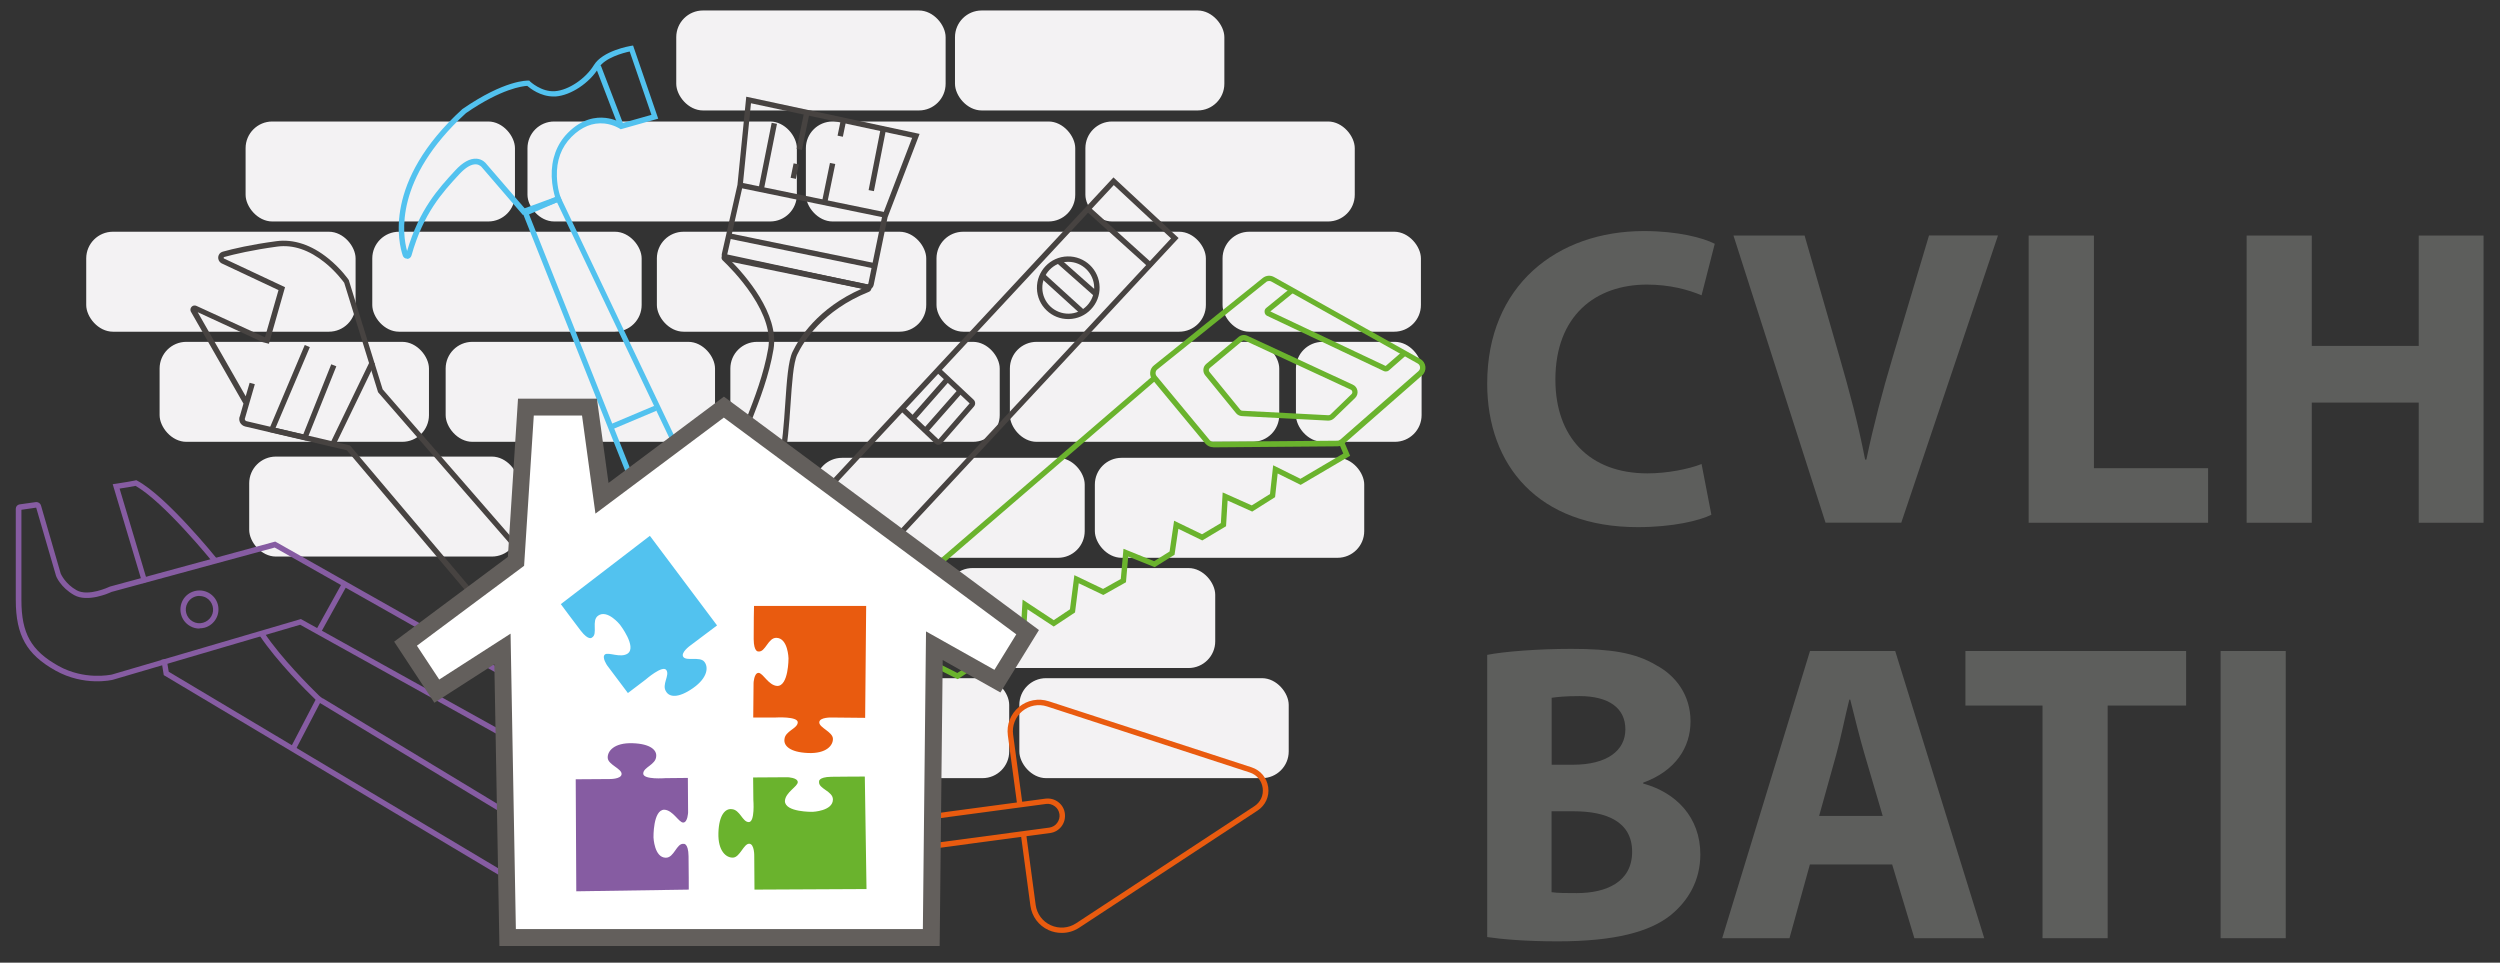
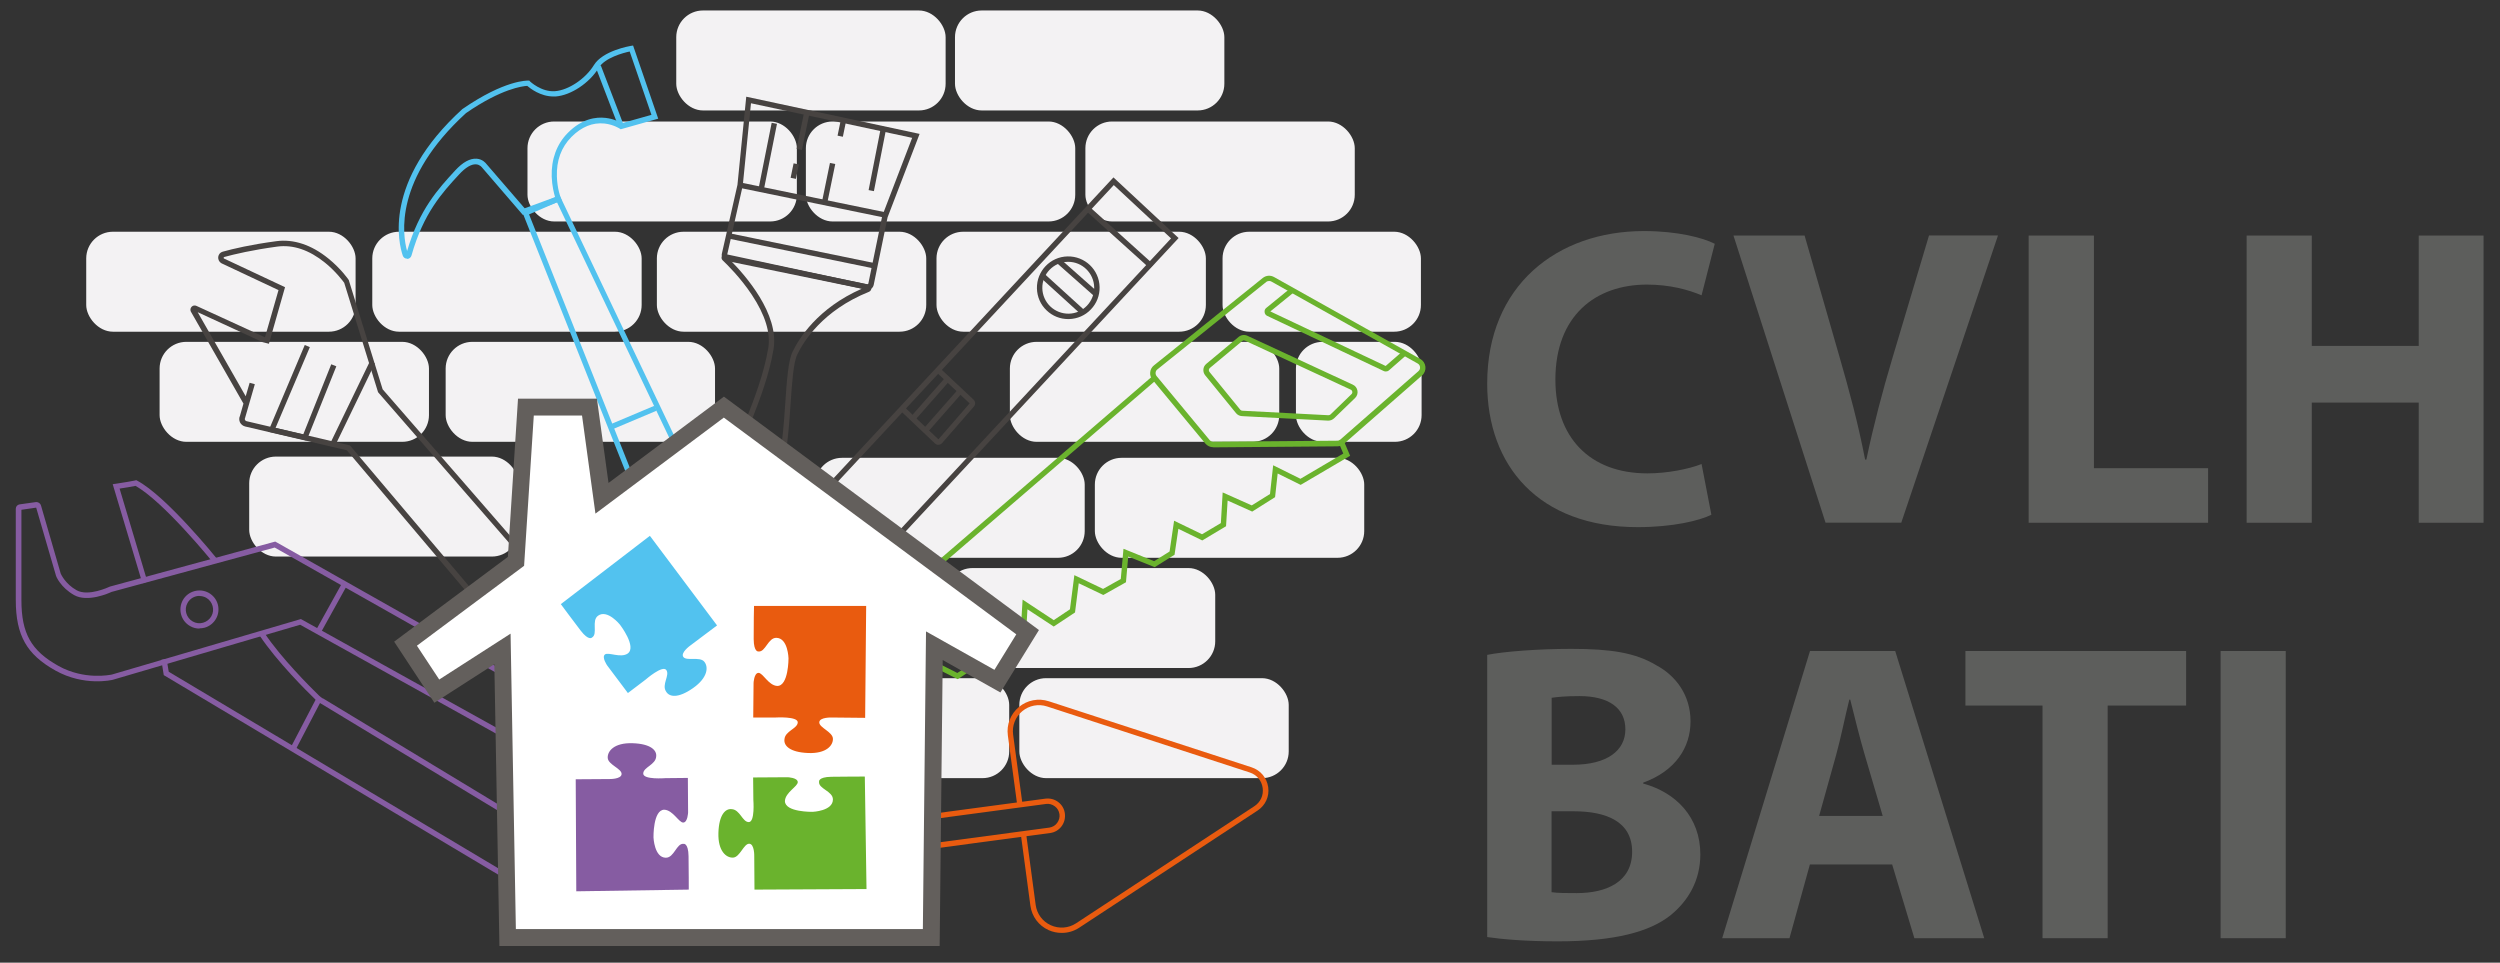
<svg xmlns="http://www.w3.org/2000/svg" id="a" viewBox="0 0 221.81 85.41">
  <rect x="0" y="0" width="221.81" height="85.41" fill="#333333" stroke="none" />
  <rect x="72.34" y="40.62" width="23.9" height="8.87" rx="2.37" ry="2.37" fill="#f3f2f3" stroke-width="0" />
  <rect x="97.14" y="40.62" width="23.9" height="8.87" rx="2.37" ry="2.37" fill="#f3f2f3" stroke-width="0" />
  <rect x="65.64" y="60.17" width="23.9" height="8.87" rx="2.37" ry="2.37" fill="#f3f2f3" stroke-width="0" />
  <rect x="90.44" y="60.17" width="23.9" height="8.87" rx="2.37" ry="2.37" fill="#f3f2f3" stroke-width="0" />
  <rect x="59.12" y="50.4" width="23.9" height="8.87" rx="2.37" ry="2.37" fill="#f3f2f3" stroke-width="0" />
  <rect x="83.92" y="50.4" width="23.9" height="8.87" rx="2.37" ry="2.37" fill="#f3f2f3" stroke-width="0" />
  <rect x="71.5" y="10.78" width="23.9" height="8.87" rx="2.37" ry="2.37" fill="#f3f2f3" stroke-width="0" />
  <rect x="96.3" y="10.78" width="23.9" height="8.87" rx="2.37" ry="2.37" fill="#f3f2f3" stroke-width="0" />
-   <rect x="64.8" y="30.33" width="23.9" height="8.87" rx="2.37" ry="2.37" fill="#f3f2f3" stroke-width="0" />
  <rect x="89.6" y="30.33" width="23.9" height="8.87" rx="2.37" ry="2.37" fill="#f3f2f3" stroke-width="0" />
  <rect x="114.98" y="30.33" width="11.15" height="8.87" rx="2.37" ry="2.37" fill="#f3f2f3" stroke-width="0" />
  <rect x="58.28" y="20.56" width="23.9" height="8.87" rx="2.37" ry="2.37" fill="#f3f2f3" stroke-width="0" />
  <rect x="83.09" y="20.56" width="23.9" height="8.87" rx="2.37" ry="2.37" fill="#f3f2f3" stroke-width="0" />
  <rect x="108.47" y="20.56" width="17.6" height="8.87" rx="2.37" ry="2.37" fill="#f3f2f3" stroke-width="0" />
-   <rect x="21.79" y="10.78" width="23.9" height="8.87" rx="2.37" ry="2.37" fill="#f3f2f3" stroke-width="0" />
  <rect x="46.8" y="10.78" width="23.9" height="8.87" rx="2.37" ry="2.37" fill="#f3f2f3" stroke-width="0" />
  <rect x="60" y=".93" width="23.9" height="8.87" rx="2.37" ry="2.37" fill="#f3f2f3" stroke-width="0" />
  <rect x="84.73" y=".93" width="23.9" height="8.87" rx="2.37" ry="2.37" fill="#f3f2f3" stroke-width="0" />
  <rect x="14.16" y="30.33" width="23.9" height="8.87" rx="2.37" ry="2.37" fill="#f3f2f3" stroke-width="0" />
  <rect x="22.11" y="40.51" width="23.9" height="8.87" rx="2.37" ry="2.37" fill="#f3f2f3" stroke-width="0" />
  <rect x="39.54" y="30.33" width="23.9" height="8.87" rx="2.37" ry="2.37" fill="#f3f2f3" stroke-width="0" />
  <rect x="7.65" y="20.56" width="23.9" height="8.87" rx="2.37" ry="2.37" fill="#f3f2f3" stroke-width="0" />
  <rect x="33.03" y="20.56" width="23.9" height="8.87" rx="2.37" ry="2.37" fill="#f3f2f3" stroke-width="0" />
  <path d="M66.45,66.69c-.32,0-.61-.08-.87-.24-.76-.47-.94-1.49-.97-1.69l-18.29-46,3.33-1.43.1.21c.2.42,19.8,41.57,21.06,44.08.71,1.4.55,2.33.29,2.87-.29.6-.75.86-.77.87h-.01s-.91.41-3.01,1.17c-.31.11-.59.16-.86.16ZM46.94,19.02l18.14,45.62v.03s.13.98.76,1.37c.34.21.78.22,1.31.03,1.97-.7,2.87-1.1,2.97-1.14.11-.06,1.4-.87.27-3.1-1.22-2.42-19.45-40.69-20.97-43.88l-2.48,1.07Z" fill="#52c2ef" stroke-width="0" />
  <rect x="53.93" y="36.83" width="4.41" height=".48" transform="translate(-9.99 24.72) rotate(-22.86)" fill="#52c2ef" stroke-width="0" />
  <path d="M36.11,22.95c-.17,0-.31-.1-.37-.26-.36-1.04-1.8-6.56,5.28-13.01l.03-.02c3.74-2.58,5.74-2.51,5.82-2.51h.09s.06.07.06.07c0,0,1.01.96,2.22.87,1.2-.09,2.71-1.1,3.45-2.31.78-1.28,3.17-1.69,3.28-1.71l.2-.03,2.23,6.49-3.33.94-.09-.06s-.55-.36-1.34-.45c-1.06-.11-2.04.29-2.94,1.19-.9.91-1.34,2.1-1.29,3.52.03,1.08.34,1.89.35,1.9l.09.23-.23.08-3.23,1.19-3.64-4.23s-.18-.24-.51-.26c-.42-.03-.94.28-1.51.9-1.49,1.61-3.17,3.45-4.22,7.19-.05.17-.2.3-.38.3,0,0,0,0-.01,0ZM41.34,10.04c-6.38,5.83-5.63,10.79-5.22,12.23,1.08-3.69,2.77-5.52,4.26-7.14.68-.74,1.32-1.09,1.91-1.05.52.04.8.38.86.46l3.4,3.94,2.7-.99c-.1-.33-.27-1-.3-1.81-.05-1.54.44-2.89,1.43-3.89,1.25-1.27,2.51-1.43,3.35-1.33.71.08,1.23.35,1.44.47l2.63-.74-1.93-5.62c-.57.12-2.2.55-2.75,1.45-.82,1.35-2.47,2.44-3.82,2.54-.07,0-.13,0-.2,0-1.14,0-2.05-.71-2.32-.94-.4.02-2.26.23-5.43,2.41Z" fill="#52c2ef" stroke-width="0" />
  <rect x="53.86" y="5.69" width=".48" height="5.7" transform="translate(.53 19.95) rotate(-20.99)" fill="#52c2ef" stroke-width="0" />
  <path d="M70.27,78.88c-.09,0-.17-.03-.24-.08-.08-.06-.14-.16-.15-.26h0s-.79-5.86-.79-5.86c-.01-.1.01-.21.08-.29.06-.08.16-.14.26-.15l12.54-1.68c.08-.01.17.01.24.06.07.05.11.13.12.21l.81,6.01c.02.18-.1.34-.28.36l-12.54,1.68s-.04,0-.05,0ZM69.58,72.69l.76,5.7,12.3-1.65-.76-5.7-12.3,1.65Z" fill="#e95b0f" stroke-width="0" />
  <path d="M82.69,75.3l-.06-.47,10.46-1.4c.28-.04.53-.18.7-.41.17-.23.25-.5.21-.78s-.18-.53-.41-.7c-.23-.17-.5-.25-.78-.21l-10.46,1.4-.06-.47,10.46-1.4c.41-.05.81.05,1.14.3.33.25.54.61.59,1.02.05.41-.05.81-.3,1.14-.25.33-.61.54-1.02.59l-10.46,1.4Z" fill="#e95b0f" stroke-width="0" />
  <path d="M94.19,82.77c-.39,0-.79-.08-1.16-.25-.88-.4-1.48-1.21-1.61-2.17l-.84-6.26.47-.06.84,6.26c.11.8.61,1.47,1.34,1.8.73.33,1.57.27,2.24-.17l15.82-10.39c.55-.36.83-.97.74-1.62-.09-.65-.51-1.16-1.14-1.37l-17.99-5.86c-.76-.25-1.59-.09-2.2.42-.62.51-.92,1.3-.81,2.09l.82,6.08-.47.06-.82-6.08c-.13-.96.24-1.9.98-2.52.74-.62,1.74-.81,2.66-.51l17.99,5.86c.79.26,1.35.93,1.47,1.76s-.25,1.62-.95,2.08l-15.82,10.39c-.47.31-1,.46-1.53.46Z" fill="#e95b0f" stroke-width="0" />
  <path d="M63.35,75.84l-.21-.12-36.51-20.29-16.61,4.88h0c-.1.03-2.56.6-5.09-.81-1.31-.73-2.18-1.52-2.72-2.48-.55-.97-.81-2.17-.81-3.79,0-2.78,0-7.23,0-8.09,0-.2.14-.36.34-.39h0l1.42-.2c.21-.03.42.1.48.31l1.75,6.04c.04.08.41.91,1.41,1.47,1.03.58,2.87-.29,2.89-.3h.02s.02-.02.02-.02l14.69-4,.09.05,41.3,23.35-2.45,4.38ZM26.69,54.92l.09.05,36.39,20.22,1.99-3.55-40.79-23.06-14.48,3.94c-.23.11-2.12.95-3.31.28-1.21-.68-1.61-1.68-1.62-1.73v-.02s-1.75-6.01-1.75-6.01l-1.31.19c0,1.02,0,5.31,0,8.01,0,2.96.86,4.49,3.28,5.84,2.31,1.29,4.62.79,4.74.77l16.79-4.93ZM1.81,45.24s0,0,0,0h0s0,0,0,0Z" fill="#865ca2" stroke-width="0" />
  <path d="M12.63,51.74l-2.63-8.78.27-.04c.59-.09,1.54-.24,1.72-.29l.09-.03.08.04c2.57,1.36,6.92,6.72,7.1,6.95l-.37.3c-.04-.05-4.37-5.39-6.87-6.78-.31.07-1.01.18-1.41.24l2.47,8.26-.46.14Z" fill="#865ca2" stroke-width="0" />
  <rect x="24.5" y="63.99" width="5.29" height=".48" transform="translate(-42.35 58.59) rotate(-62.45)" fill="#865ca2" stroke-width="0" />
  <rect x="27.03" y="53.69" width="4.76" height=".48" transform="translate(-32.02 53.51) rotate(-61)" fill="#865ca2" stroke-width="0" />
  <path d="M17.69,55.77c-.28,0-.57-.07-.82-.22-.81-.45-1.1-1.48-.65-2.3.45-.81,1.49-1.1,2.3-.65.39.22.68.58.8,1.01.12.43.07.89-.15,1.28s-.58.68-1.01.8c-.15.04-.31.06-.46.06ZM17.7,52.87c-.42,0-.84.22-1.06.62-.33.58-.12,1.32.46,1.65.28.16.61.2.92.11.31-.09.57-.29.73-.57s.2-.61.11-.92c-.09-.31-.29-.57-.57-.73-.19-.1-.39-.15-.59-.15Z" fill="#865ca2" stroke-width="0" />
  <path d="M58.16,70.15c-1.19,0-2.26-.56-2.33-.59l-.04-.02-.03-.04-24.99-29.55-9.02-2.11c-.2-.05-.37-.19-.46-.37-.08-.18-.09-.39,0-.57l.31-1.09-4.67-8.17h0c-.07-.16-.03-.32.08-.43.11-.11.28-.14.42-.07l6.06,2.78h.02s1.2-4.18,1.2-4.18l-5.06-2.38h0c-.2-.11-.31-.33-.29-.56.03-.23.18-.41.4-.47.93-.26,2.51-.63,4.75-.93,1.53-.21,3.13.32,4.63,1.54,1.12.91,1.78,1.86,1.8,1.9l.02.03v.03s2.99,9.64,2.99,9.64c1.04,1.2,24.97,28.72,26.35,30.22.75.82,1.11,1.64,1.07,2.44-.04.8-.48,1.56-1.31,2.27-.58.5-1.26.67-1.91.67ZM56.1,69.16c.31.15,2.36,1.09,3.66-.03.72-.62,1.1-1.28,1.14-1.94.04-.67-.28-1.37-.94-2.09-1.41-1.53-26.14-29.98-26.39-30.27l-.03-.04-3-9.7c-.12-.16-.74-1-1.7-1.78-1.41-1.14-2.84-1.62-4.25-1.43-2.21.3-3.77.67-4.69.92-.04.01-.05.04-.06.07,0,.02,0,.05.04.07l5.41,2.54-1.43,5.02-.51-.13h-.02s-5.79-2.67-5.79-2.67l4.26,7.46.35-1.2.46.13-.86,2.97v.02c-.05.08-.03.14-.01.18.02.03.05.09.14.11l9.17,2.15.05.06,25.01,29.57Z" fill="#474341" stroke-width="0" />
  <rect x="27.27" y="35.52" width="8.04" height=".48" transform="translate(-14.52 48.37) rotate(-64.2)" fill="#474341" stroke-width="0" />
  <polygon points="27.2 39.09 23.79 38.3 27.04 30.61 27.49 30.8 24.45 37.96 26.91 38.53 29.39 32.32 29.84 32.5 27.2 39.09" fill="#474341" stroke-width="0" />
  <path d="M57.43,67.59s-.07,0-.1,0c-.36-.03-.69-.19-.93-.47s-.35-.62-.33-.99c.03-.36.19-.69.47-.93.27-.24.62-.35.99-.33.36.03.69.19.93.47s.35.62.33.99-.19.69-.47.93c-.25.22-.56.33-.89.33ZM57.43,65.35c-.21,0-.41.08-.57.21-.18.15-.28.37-.3.6s.06.46.21.64c.15.18.37.28.6.3.23.02.46-.06.64-.21.18-.15.28-.37.3-.6s-.06-.46-.21-.64c-.15-.18-.37-.28-.6-.3-.02,0-.04,0-.06,0Z" fill="#474341" stroke-width="0" />
  <polygon points="73.05 67.37 67.07 63.66 102.28 33.35 102.59 33.71 67.88 63.6 72.65 66.56 73.01 62.65 76.32 64.78 77.24 64.03 77.49 60.5 80.75 62.24 81.68 61.68 81.86 58.15 84.94 59.71 86.06 58.96 86.44 55.6 89.21 57.25 90.53 56.48 90.73 53.2 93.49 55.02 94.93 54.06 95.32 51.03 97.87 52.25 99.44 51.37 99.68 48.69 102.4 49.79 103.77 48.93 104.17 46.2 106.65 47.4 108.32 46.41 108.48 43.69 111.06 44.84 112.68 43.83 112.96 41.28 115.38 42.48 119.18 40.24 118.73 39.17 119.17 38.98 119.79 40.44 115.4 43.02 113.36 42.01 113.13 44.11 111.1 45.39 108.92 44.41 108.78 46.69 106.67 47.95 104.55 46.92 104.21 49.22 102.45 50.32 100.1 49.38 99.9 51.66 97.89 52.79 95.71 51.75 95.38 54.34 93.49 55.59 91.16 54.06 91 56.77 89.21 57.81 86.83 56.39 86.52 59.24 84.97 60.26 82.3 58.91 82.15 61.95 80.77 62.79 77.91 61.27 77.7 64.27 76.36 65.37 73.42 63.48 73.05 67.37" fill="#6ab32d" stroke-width="0" />
  <path d="M107.64,39.68c-.27,0-.52-.12-.69-.32l-4.7-5.67c-.15-.19-.23-.42-.2-.66.02-.24.14-.46.33-.61l9.66-7.76c.29-.23.68-.26,1-.08l12.98,7.27c.25.14.42.4.45.69.03.29-.08.58-.3.77l-6.93,6.07c-.16.14-.37.22-.58.22l-11.01.09s0,0,0,0ZM112.6,24.93c-.09,0-.19.03-.26.09l-9.66,7.76c-.09.07-.14.17-.15.28-.01.11.02.22.09.31l4.7,5.67c.08.1.2.15.32.15,0,0,0,0,0,0l11.01-.09c.1,0,.2-.04.27-.1l6.93-6.07c.1-.09.16-.22.14-.36-.01-.14-.09-.25-.21-.32l-12.98-7.27c-.06-.04-.13-.05-.21-.05Z" fill="#6ab32d" stroke-width="0" />
  <path d="M122.95,32.96c-.06,0-.12-.01-.18-.04l-10.33-4.89c-.14-.06-.23-.19-.24-.34-.02-.15.04-.29.16-.38l2.17-1.77.3.37-2.12,1.72,10.23,4.84,1.5-1.3.31.36-1.52,1.33c-.08.07-.18.1-.28.1Z" fill="#6ab32d" stroke-width="0" />
  <path d="M117.87,37.32s-.03,0-.04,0l-7.64-.4c-.21-.01-.4-.11-.53-.27l-2.73-3.35c-.25-.31-.21-.77.1-1.02l2.87-2.39c.22-.18.52-.22.77-.1h0l9.36,4.34c.22.1.37.3.41.54s-.04.48-.21.64l-1.86,1.8c-.14.13-.32.21-.51.21ZM110.37,30.2c-.06,0-.11.02-.16.06l-2.87,2.39c-.1.09-.12.24-.03.35l2.73,3.35c.04.05.11.09.18.09l7.64.4c.07,0,.14-.02.19-.07l1.86-1.8c.06-.06.09-.14.07-.22-.01-.08-.07-.15-.14-.18l-9.36-4.34s-.07-.02-.1-.02Z" fill="#6ab32d" stroke-width="0" />
  <path d="M66.28,46.01l-.12-.36c-.05-.16-1.24-3.89-.85-5.8.15-.75.53-1.7.96-2.81.66-1.7,1.49-3.82,1.89-6.13.23-1.35-.26-2.95-1.45-4.75-1.02-1.54-2.24-2.73-2.59-3.06-.11-.1-.13-.26-.07-.38.07-.13.21-.2.36-.17h0s12.64,2.71,12.64,2.71c.14.03.24.14.26.29.01.15-.07.28-.21.34-4.13,1.66-5.82,4.44-6.36,5.56-.35.73-.47,2.52-.6,4.42-.12,1.8-.25,3.65-.58,4.95-.69,2.71-2.91,4.86-3.01,4.95l-.28.26ZM64.83,23.12c1.26,1.27,4.33,4.73,3.8,7.87-.4,2.36-1.24,4.5-1.91,6.22-.42,1.09-.79,2.02-.94,2.73-.3,1.44.43,4.16.72,5.17.61-.66,2.08-2.41,2.6-4.43.32-1.26.45-3.09.57-4.87.14-2.03.26-3.79.65-4.6.54-1.13,2.2-3.87,6.16-5.6l-11.65-2.5ZM76.95,25.72s0,0,0,0h0Z" fill="#474341" stroke-width="0" />
  <path d="M76.98,25.71s-.07,0-.11-.01l-12.4-2.55c-.15-.03-.27-.11-.35-.24-.08-.12-.11-.27-.07-.42l1.38-6.09.78-7.82,15.38,3.3-2.84,7.4-1.23,5.99c-.03.14-.11.27-.23.35-.09.06-.19.09-.3.09ZM66.63,9.16l-.73,7.31h0s-1.38,6.12-1.38,6.12c0,.02,0,.04,0,.05s.02.02.04.03l12.4,2.55s.07-.02.08-.05l1.24-6.03,2.65-6.91-14.31-3.07Z" fill="#474341" stroke-width="0" />
  <rect x="70.91" y="15.59" width=".48" height="13.35" transform="translate(35.01 87.47) rotate(-78.38)" fill="#474341" stroke-width="0" />
  <rect x="71.87" y="11.19" width=".48" height="13.15" transform="translate(40.19 84.81) rotate(-78.38)" fill="#474341" stroke-width="0" />
  <rect x="75.08" y="13.96" width="5.52" height=".48" transform="translate(48.9 87.85) rotate(-78.89)" fill="#474341" stroke-width="0" />
  <rect x="69.86" y="14.93" width="1.31" height=".48" transform="translate(41.44 81.19) rotate(-78.37)" fill="#474341" stroke-width="0" />
  <rect x="69.61" y="11.42" width="3.27" height=".48" transform="translate(45.46 79.09) rotate(-78.37)" fill="#474341" stroke-width="0" />
  <rect x="73.92" y="11.08" width="1.58" height=".48" transform="translate(48.57 82.21) rotate(-78.38)" fill="#474341" stroke-width="0" />
  <rect x="71.74" y="16.01" width="3.55" height=".48" transform="translate(42.79 84.98) rotate(-78.38)" fill="#474341" stroke-width="0" />
  <rect x="65.04" y="13.7" width="6.13" height=".48" transform="translate(41.11 78.01) rotate(-78.72)" fill="#474341" stroke-width="0" />
  <path d="M69.69,58.62l-5.78-5.38.16-.18L98.79,15.74l5.78,5.38-34.88,37.49ZM64.59,53.21l5.08,4.73,34.23-36.79-5.08-4.73-34.23,36.79Z" fill="#474341" stroke-width="0" />
  <rect x="69.16" y="49.61" width=".48" height="7.32" transform="translate(-16.65 69.06) rotate(-47.91)" fill="#474341" stroke-width="0" />
  <rect x="99.09" y="17.24" width=".48" height="7.67" transform="translate(17.15 80.71) rotate(-47.95)" fill="#474341" stroke-width="0" />
  <path d="M73.87,50.97c-1.53,0-2.78-1.25-2.78-2.78s1.25-2.78,2.78-2.78,2.78,1.25,2.78,2.78-1.25,2.78-2.78,2.78ZM73.87,45.88c-1.27,0-2.3,1.03-2.3,2.3s1.03,2.3,2.3,2.3,2.3-1.03,2.3-2.3-1.03-2.3-2.3-2.3Z" fill="#474341" stroke-width="0" />
  <rect x="74.38" y="44.7" width=".48" height="4.96" transform="translate(-10.99 68.73) rotate(-46.43)" fill="#474341" stroke-width="0" />
  <rect x="73.15" y="46.27" width=".48" height="4.96" transform="translate(-12.52 68.33) rotate(-46.43)" fill="#474341" stroke-width="0" />
  <path d="M94.78,28.31c-.72,0-1.4-.27-1.92-.77-.54-.51-.84-1.2-.86-1.95-.03-1.53,1.18-2.81,2.72-2.84,1.53-.03,2.81,1.18,2.84,2.72h0c.02.74-.26,1.45-.77,1.98-.51.54-1.2.84-1.95.86-.02,0-.04,0-.06,0ZM94.78,23.23s-.04,0-.05,0c-1.27.03-2.28,1.09-2.25,2.35.01.61.27,1.19.71,1.61s1.03.65,1.64.64c.61-.01,1.19-.27,1.61-.71.42-.44.65-1.03.64-1.64h0c-.03-1.25-1.06-2.25-2.3-2.25Z" fill="#474341" stroke-width="0" />
  <rect x="95.36" y="22.33" width=".48" height="4.63" transform="translate(13.81 79.93) rotate(-48.51)" fill="#474341" stroke-width="0" />
  <rect x="94.07" y="23.63" width=".48" height="4.96" transform="translate(11.56 78.35) rotate(-47.74)" fill="#474341" stroke-width="0" />
  <path d="M83.27,39.47c-.11,0-.22-.04-.31-.12l-3.1-2.94.33-.35,3.07,2.92,2.77-3.19-3.09-2.9.33-.35,3.11,2.92c.17.16.19.43.03.61l-2.82,3.24c-.08.09-.19.15-.31.15,0,0-.01,0-.02,0Z" fill="#474341" stroke-width="0" />
  <rect x="80.15" y="35.17" width="4.73" height=".48" transform="translate(1.43 73.98) rotate(-48.67)" fill="#474341" stroke-width="0" />
  <rect x="81.2" y="36.32" width="4.73" height=".48" transform="translate(.92 75.16) rotate(-48.67)" fill="#474341" stroke-width="0" />
  <polygon points="44.86 83.14 44.86 57.93 38.86 61.46 36.04 57.4 45.91 49.65 46.44 36.07 52.61 35.9 53.32 44.01 64.07 35.54 91.04 56.34 88.39 60.75 83.11 57.05 82.05 82.96 44.86 83.14" fill="#fff" stroke-width="0" />
  <path d="M83.37,83.93h-39.06l-.45-25-5.32,3.42-3.57-5.42,10.09-7.52.9-14.04h7l1.03,7.48,10.24-7.66,27.95,20.71-3.42,5.54-5.12-2.88-.27,25.36ZM45.78,82.43h36.1l.28-26.41,6.07,3.41,1.94-3.15-25.95-19.23-11.39,8.52-1.19-8.7h-4.28l-.86,13.33-9.51,7.09,1.98,3,6.33-4.07.47,26.22Z" fill="#635f5c" stroke-width="0" />
  <path d="M49.76,53.6l7.9-6.06,5.96,7.95-2.37,1.78s-.9.64-.62,1.02,1.44-.05,1.84.4.36,1.42-.98,2.36-2.11.79-2.39.31c-.42-.62.35-1.44.02-1.91s-1.83.84-1.83.84l-1.58,1.2-1.84-2.45s-.5-.72-.2-.97,1.39.35,2.03-.09c.81-.6-.69-2.55-.69-2.55,0,0-1.12-1.4-1.95-.8-.61.44.01,1.61-.53,1.93,0,0-.28.34-1.01-.61s-1.77-2.36-1.77-2.36Z" fill="#52c2ef" stroke-width="0" />
  <path d="M66.89,53.76h9.96s-.09,9.93-.09,9.93l-2.96-.03s-1.1-.04-1.11.43,1.18.84,1.21,1.44-.58,1.35-2.21,1.28-2.16-.66-2.09-1.21c.05-.75,1.15-.94,1.18-1.5s-1.96-.44-1.96-.44h-1.99s.03-3.07.03-3.07c0,0,.04-.87.43-.89s.89,1.12,1.67,1.16c1.01.01,1-2.45,1-2.45,0,0-.04-1.79-1.07-1.82-.75-.02-.97,1.28-1.59,1.21,0,0-.42.1-.43-1.1s.03-2.95.03-2.95Z" fill="#e95b0f" stroke-width="0" />
  <path d="M76.73,68.92l.15,9.96-9.94.05-.02-2.96s.03-1.1-.45-1.11-.82,1.19-1.42,1.23-1.36-.56-1.31-2.19.63-2.17,1.17-2.11c.75.04.95,1.14,1.52,1.15s.41-1.97.41-1.97l-.02-1.99,3.06-.02s.87.03.9.42-1.1.91-1.14,1.69c0,1.01,2.46.96,2.46.96,0,0,1.79-.07,1.8-1.09.01-.75-1.3-.95-1.23-1.58,0,0-.1-.42,1.09-.44s2.95-.02,2.95-.02Z" fill="#6ab32d" stroke-width="0" />
  <path d="M61.09,78.93l-9.96.15-.05-9.94,2.96-.02s1.1.03,1.11-.45-1.19-.82-1.23-1.42.56-1.36,2.19-1.31c1.63.05,2.17.63,2.11,1.17-.04.75-1.14.95-1.15,1.52s1.97.41,1.97.41l1.99-.02.02,3.06s-.03.87-.42.9-.91-1.1-1.69-1.14c-1.01,0-.96,2.46-.96,2.46,0,0,.07,1.79,1.09,1.8.75.01.95-1.3,1.58-1.23,0,0,.42-.1.44,1.09s.02,2.95.02,2.95Z" fill="#865ca2" stroke-width="0" />
  <polygon points="14.97 59.6 14.78 58.46 14.31 58.54 14.53 59.9 44.2 77.6 44.19 77.03 14.97 59.6" fill="#865ca2" stroke-width="0" />
  <path d="M28.65,61.98c-.13-.08-.24-.17-.35-.27-.76-.74-3.36-3.33-4.85-5.57l-.4.27c1.52,2.28,4.15,4.9,4.92,5.64.13.13.27.24.43.33l15.69,9.49v-.57s-15.44-9.34-15.44-9.34Z" fill="#865ca2" stroke-width="0" />
  <path d="M151.84,45.67c-1.06.53-3.44,1.1-6.54,1.1-8.81,0-13.35-5.48-13.35-12.74,0-8.7,6.2-13.53,13.91-13.53,2.99,0,5.25.6,6.28,1.13l-1.17,4.57c-1.17-.49-2.8-.95-4.84-.95-4.57,0-8.13,2.76-8.13,8.43,0,5.1,3.02,8.32,8.17,8.32,1.74,0,3.67-.38,4.8-.83l.87,4.5Z" fill="#5d5e5c" stroke-width="0" />
  <path d="M161.97,46.38l-8.17-25.48h6.31l3.1,10.77c.87,3.02,1.66,5.94,2.27,9.11h.11c.64-3.06,1.44-6.09,2.31-9l3.25-10.89h6.12l-8.58,25.48h-6.73Z" fill="#5d5e5c" stroke-width="0" />
  <path d="M180,20.9h5.78v20.64h10.13v4.84h-15.92v-25.48Z" fill="#5d5e5c" stroke-width="0" />
  <path d="M205.11,20.9v9.79h9.49v-9.79h5.75v25.48h-5.75v-10.66h-9.49v10.66h-5.78v-25.48h5.78Z" fill="#5d5e5c" stroke-width="0" />
  <path d="M131.96,58.1c1.51-.3,4.57-.53,7.45-.53,3.52,0,5.67.34,7.52,1.44,1.78.95,3.06,2.68,3.06,4.99s-1.32,4.39-4.2,5.44v.08c2.91.79,5.07,2.99,5.07,6.28,0,2.31-1.06,4.12-2.65,5.41-1.85,1.47-4.95,2.31-10.02,2.31-2.84,0-4.95-.19-6.24-.38v-25.03ZM137.67,67.85h1.89c3.02,0,4.65-1.25,4.65-3.14s-1.47-2.95-4.08-2.95c-1.25,0-1.97.08-2.46.15v5.94ZM137.67,79.16c.57.08,1.25.08,2.23.08,2.61,0,4.91-.98,4.91-3.67s-2.31-3.59-5.18-3.59h-1.97v7.18Z" fill="#5d5e5c" stroke-width="0" />
  <path d="M160.58,76.7l-1.81,6.54h-5.97l7.79-25.48h7.56l7.9,25.48h-6.2l-1.97-6.54h-7.3ZM167.04,72.39l-1.59-5.41c-.45-1.51-.91-3.4-1.29-4.91h-.08c-.38,1.51-.76,3.44-1.17,4.91l-1.51,5.41h5.63Z" fill="#5d5e5c" stroke-width="0" />
  <path d="M181.22,62.6h-6.84v-4.84h19.58v4.84h-6.96v20.64h-5.78v-20.64Z" fill="#5d5e5c" stroke-width="0" />
  <path d="M202.8,57.76v25.48h-5.78v-25.48h5.78Z" fill="#5d5e5c" stroke-width="0" />
</svg>